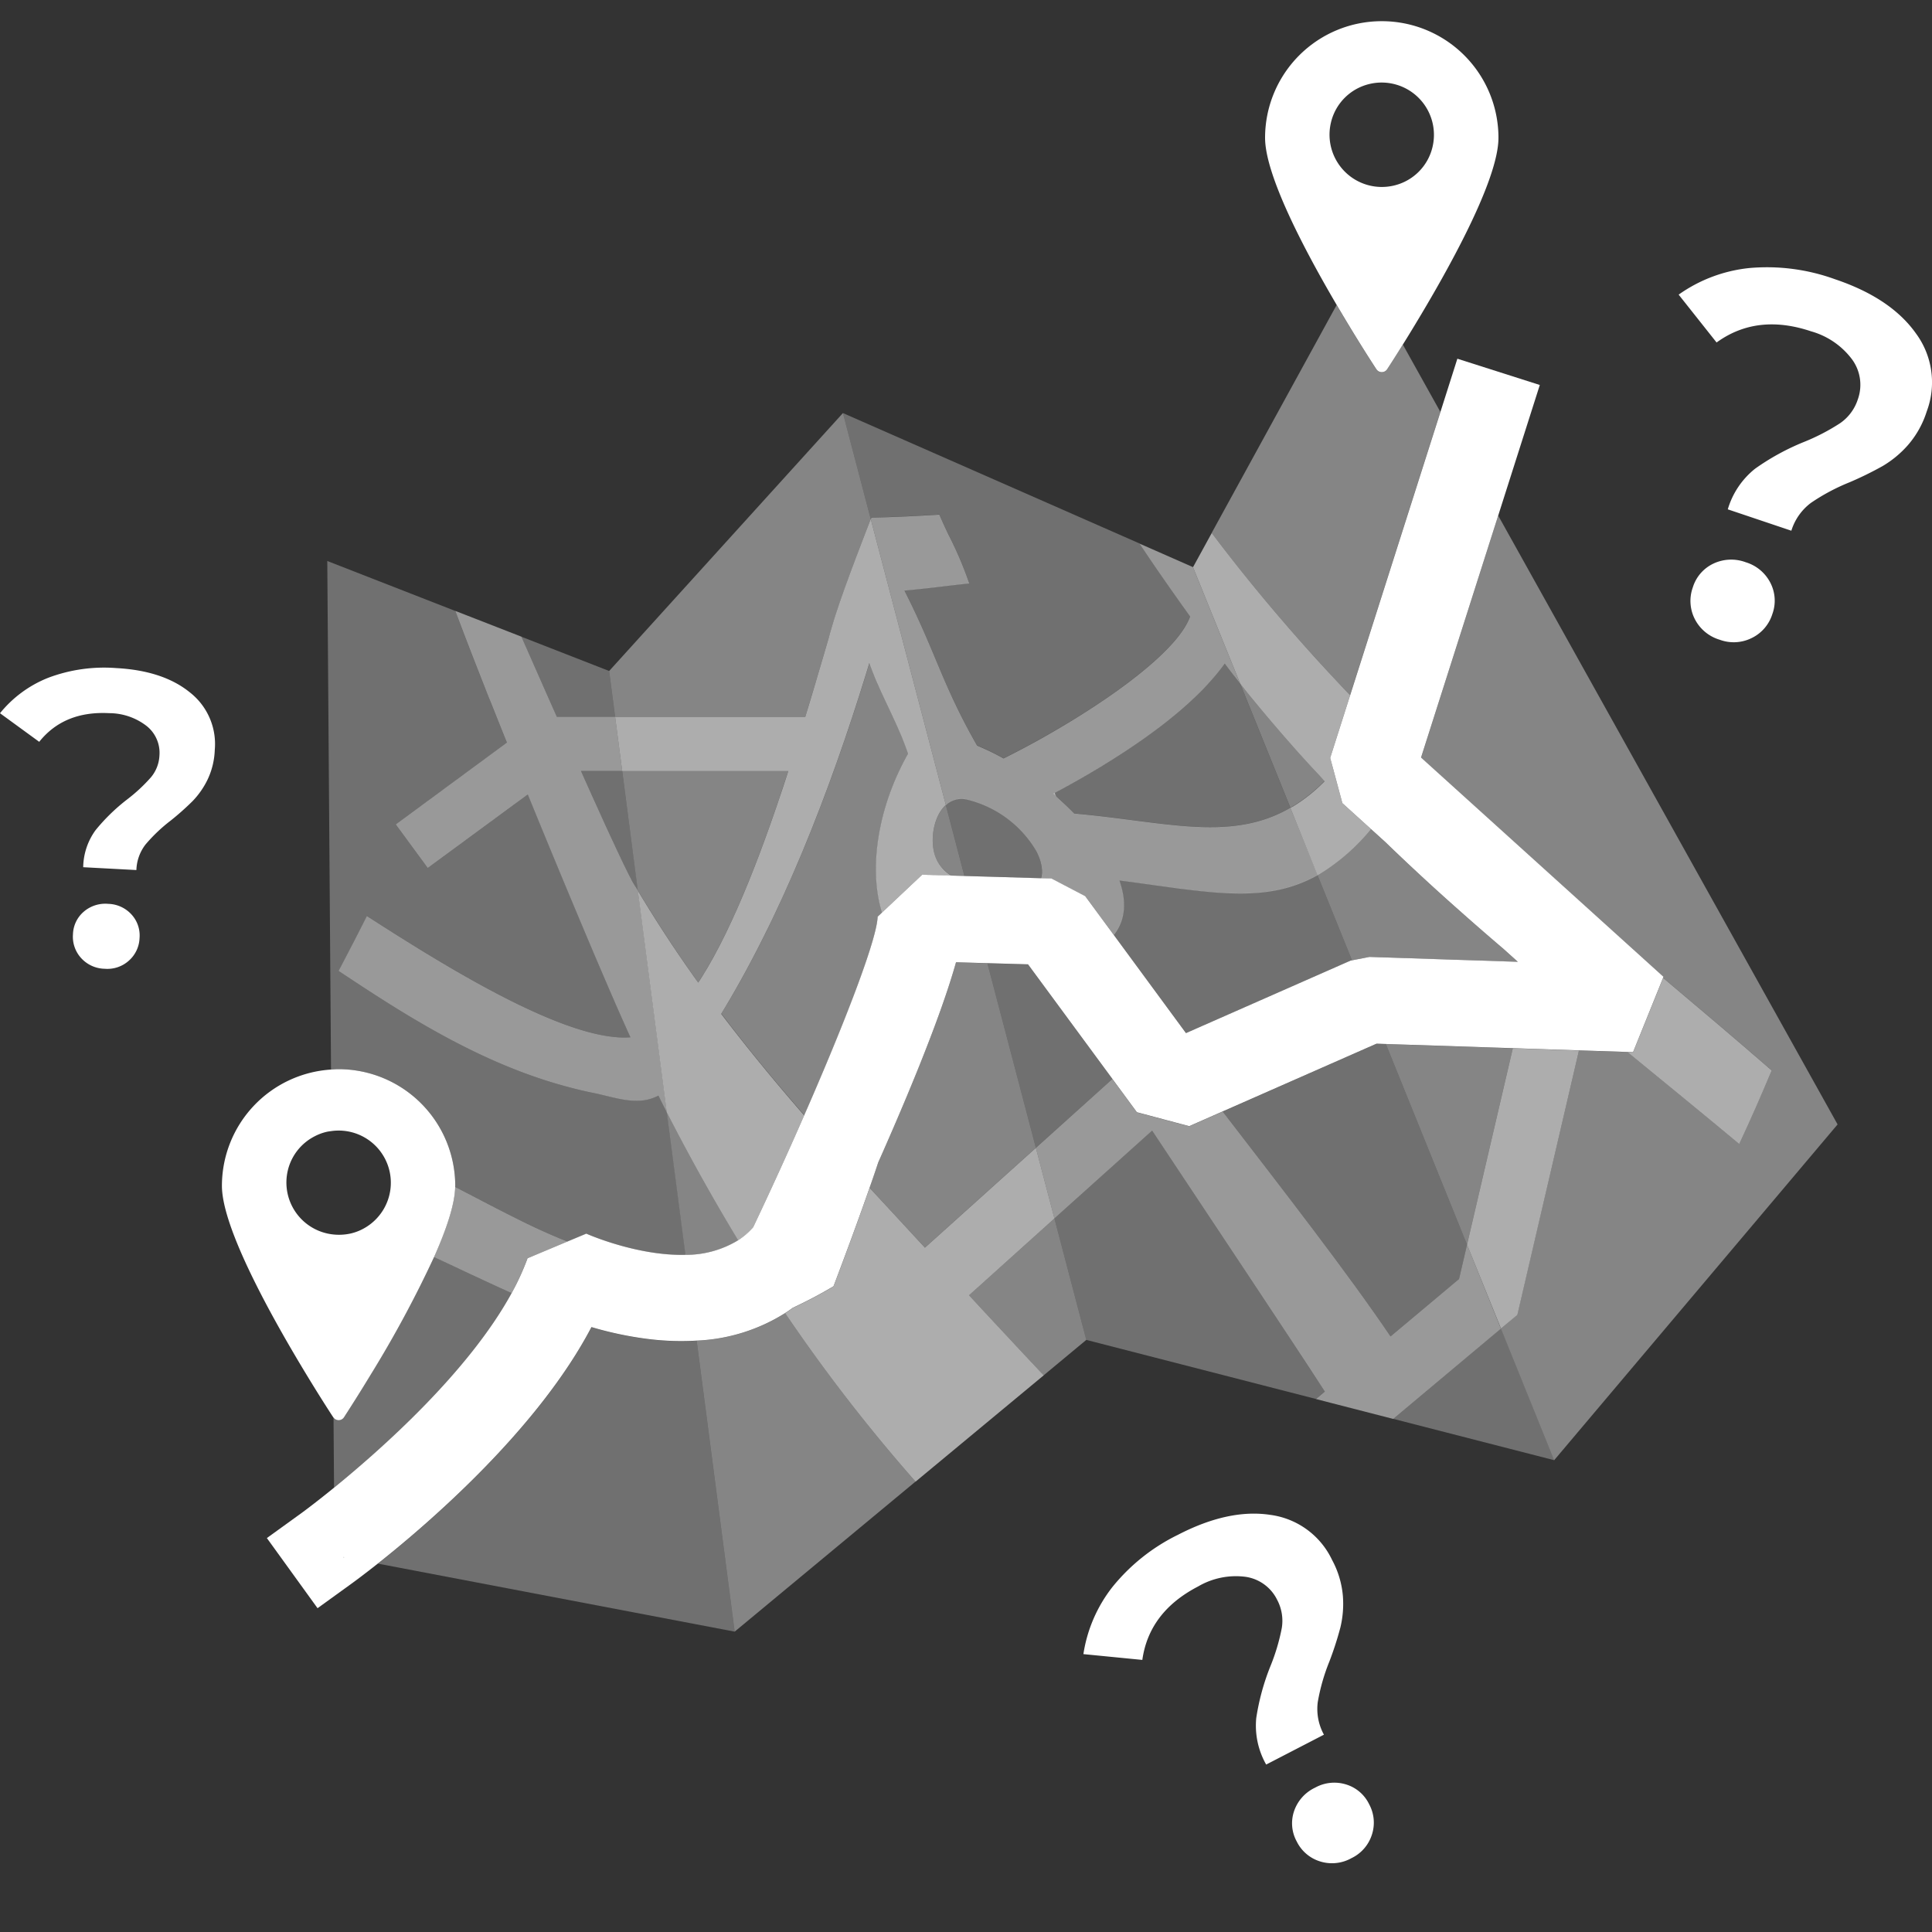
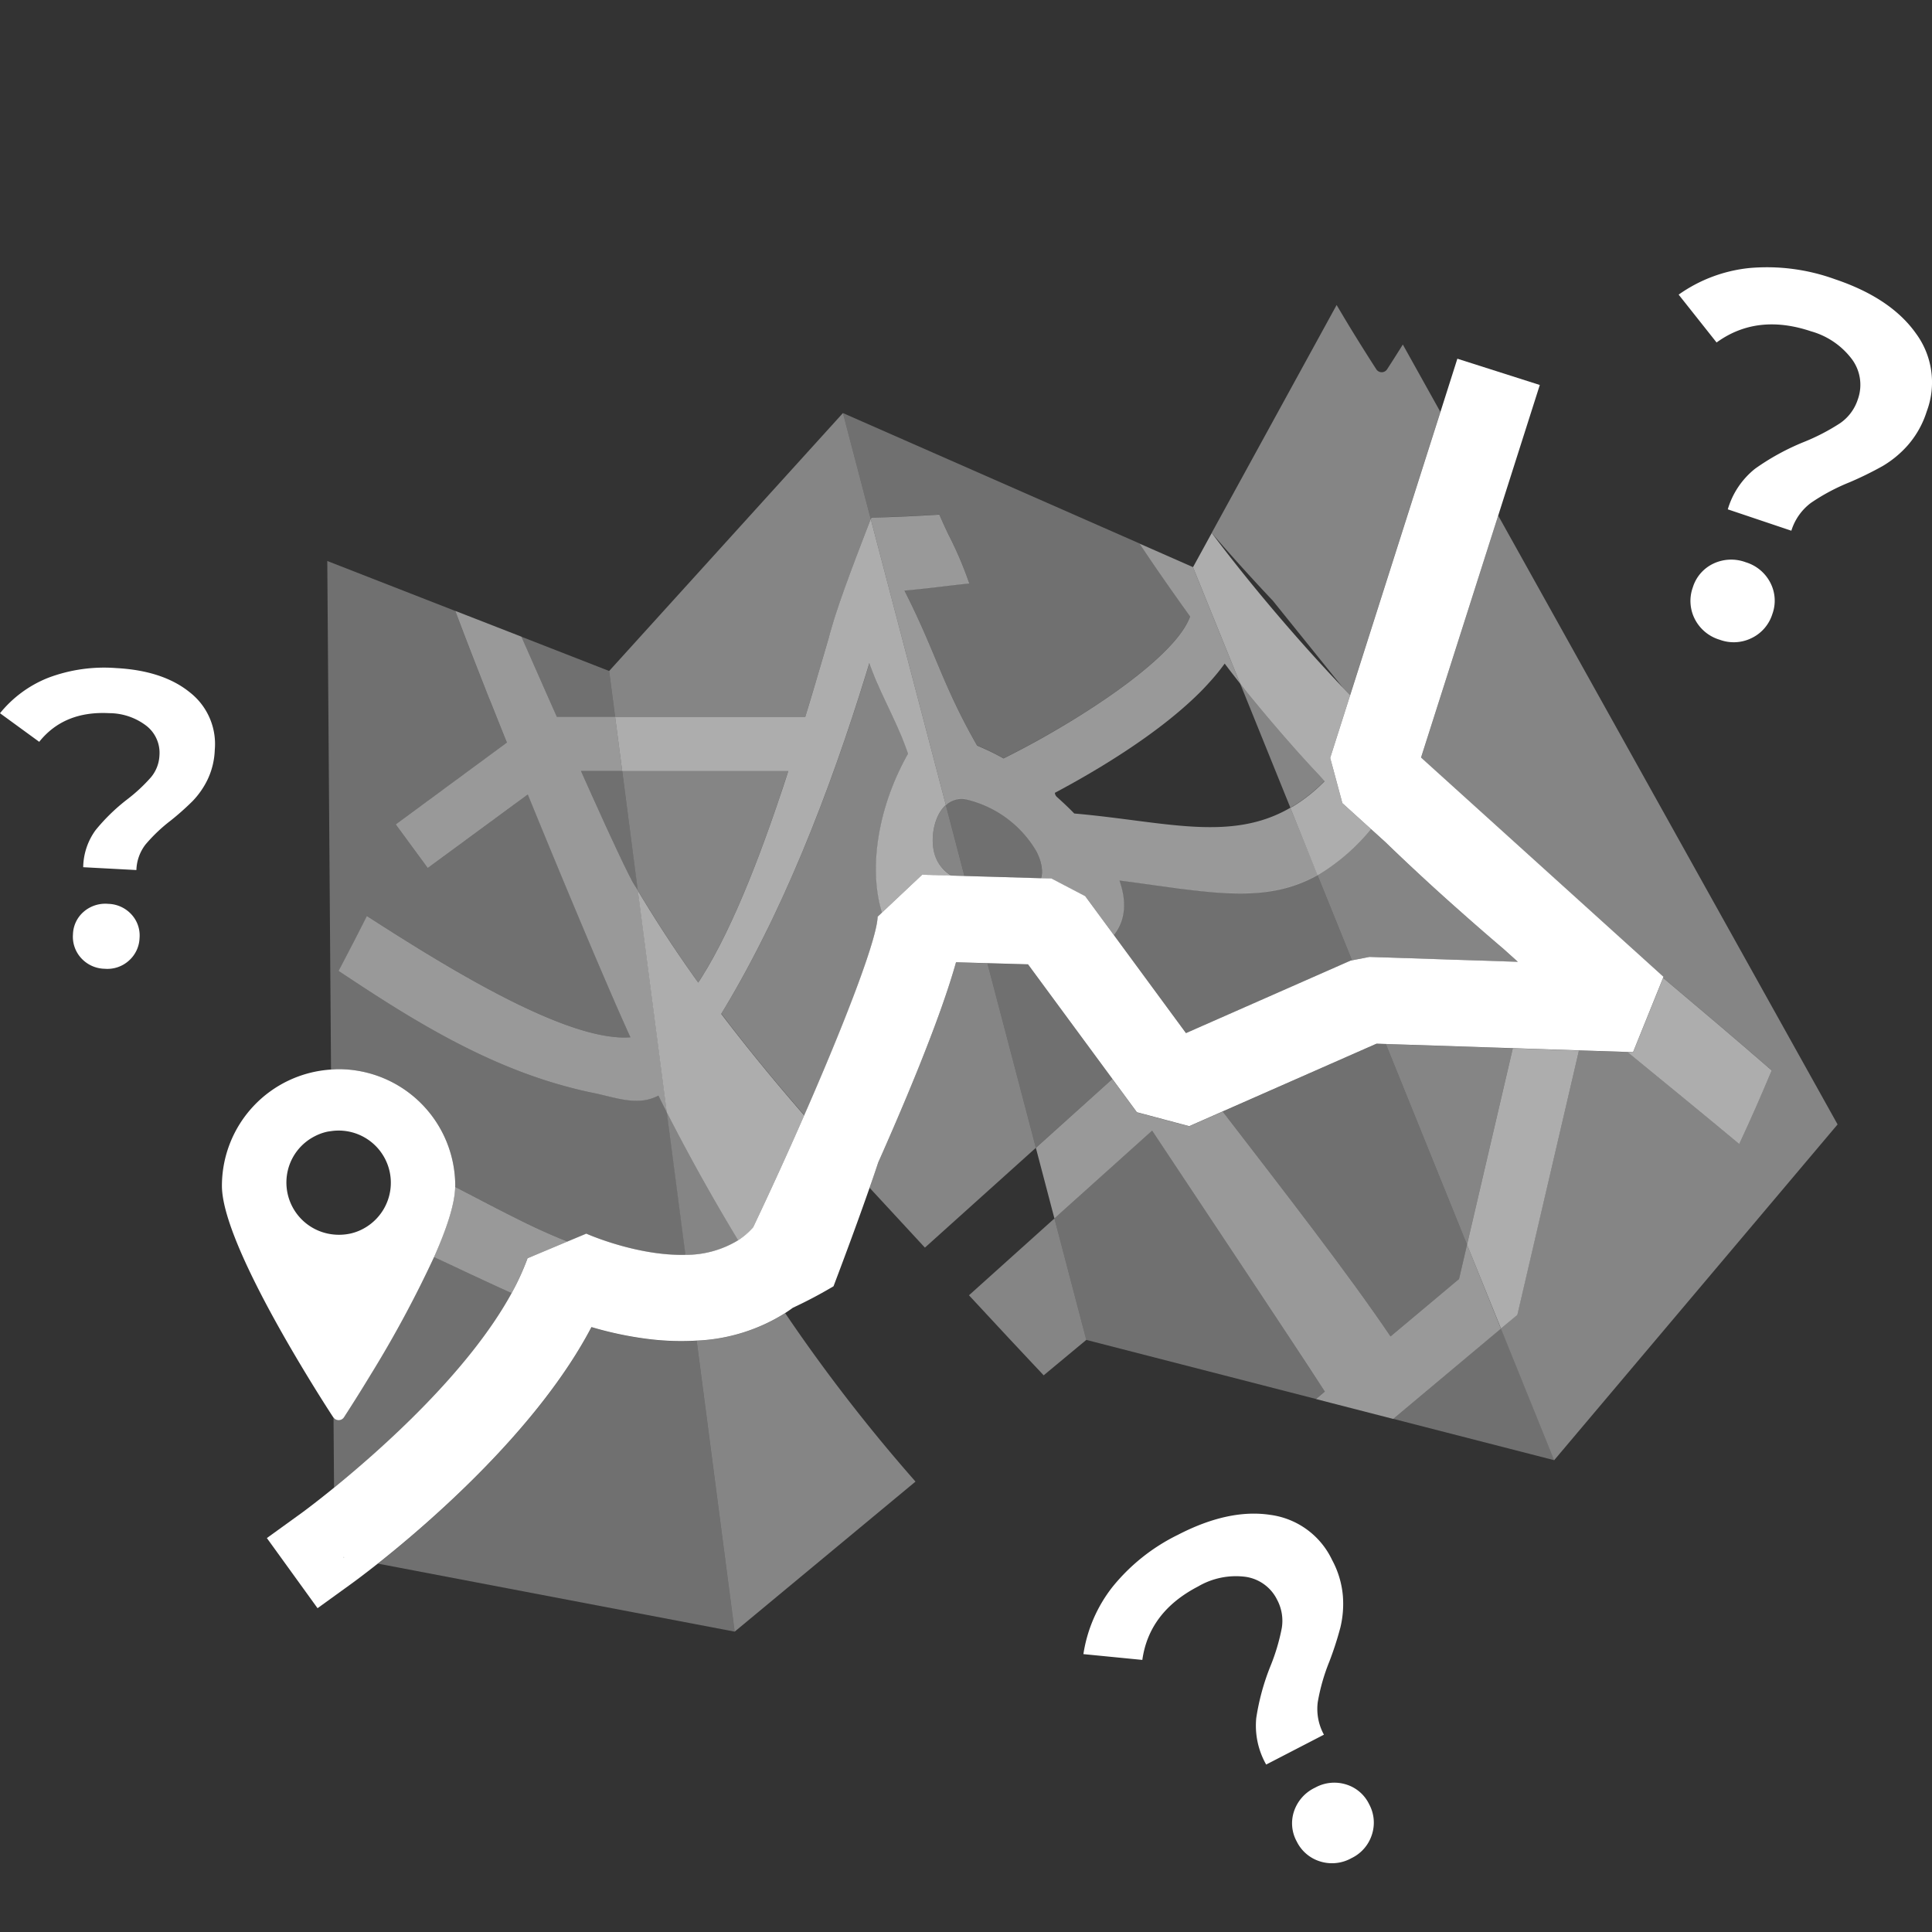
<svg xmlns="http://www.w3.org/2000/svg" viewBox="0 0 300 300">
  <rect x="0" y="0" width="300" height="300" fill="#333333" stroke="none" />
  <g fill="#fff">
    <path d="m 204.2 277.59 a 6.26 6.26 0 0 0 -3.26 3.65 5.86 5.86 0 0 0 .42 4.71 6 6 0 0 0 3.62 3.09 6.18 6.18 0 0 0 4.88 -.51 6.08 6.08 0 0 0 3.17 -3.65 6 6 0 0 0 -.44 -4.74 5.87 5.87 0 0 0 -3.6 -3.06 6.16 6.16 0 0 0 -4.79 .51 z" />
    <path d="m 186.05 246.34 a 11.62 11.62 0 0 1 7.38 -1.49 6.49 6.49 0 0 1 4.88 3.56 6.94 6.94 0 0 1 .72 4.42 31.48 31.48 0 0 1 -1.75 5.87 36.04 36.04 0 0 0 -2.21 8.08 12.24 12.24 0 0 0 1.54 7.22 l 8.97 -4.64 a 8.29 8.29 0 0 1 -.96 -5.05 30.55 30.55 0 0 1 1.8 -6.3 51.06 51.06 0 0 0 1.72 -5.32 15.73 15.73 0 0 0 .38 -4.89 14.26 14.26 0 0 0 -1.68 -5.58 12.41 12.41 0 0 0 -9.57 -6.99 q -6.47 -.99 -14.37 3.1 a 30 30 0 0 0 -10.14 8.07 22.32 22.32 0 0 0 -4.53 10.45 l 9.15 .9 q 1.05 -7.46 8.67 -11.41 z" />
    <path d="m 267.04 99.34 a 6.27 6.27 0 0 0 4.97 -.27 6.18 6.18 0 0 0 3.2 -3.72 6.05 6.05 0 0 0 -.31 -4.86 6.35 6.35 0 0 0 -3.81 -3.18 6.47 6.47 0 0 0 -5.04 .21 6.05 6.05 0 0 0 -3.19 3.69 6.19 6.19 0 0 0 .3 4.9 6.38 6.38 0 0 0 3.88 3.23 z" />
    <path d="m 297.51 51.78 q -3.9 -5.51 -12.6 -8.43 a 30.96 30.96 0 0 0 -13.26 -1.73 23.02 23.02 0 0 0 -10.99 4.13 l 5.89 7.43 q 6.28 -4.55 14.68 -1.73 a 11.98 11.98 0 0 1 6.39 4.4 6.69 6.69 0 0 1 .86 6.17 7.17 7.17 0 0 1 -2.76 3.7 32.46 32.46 0 0 1 -5.61 2.91 37.12 37.12 0 0 0 -7.58 4.15 12.62 12.62 0 0 0 -4.24 6.31 l 9.87 3.32 a 8.55 8.55 0 0 1 3.05 -4.33 31.4 31.4 0 0 1 5.96 -3.18 53.03 53.03 0 0 0 5.18 -2.54 16.23 16.23 0 0 0 3.9 -3.23 14.69 14.69 0 0 0 2.93 -5.24 12.8 12.8 0 0 0 -1.67 -12.11 z" />
    <path d="m 146.87 125.01 c -2 1.8 -2.55 5.75 -1.55 8.21 a 5.8 5.8 0 0 0 2.43 2.75 l 2.01 .06 z" opacity=".4" />
    <path d="m 125.04 111.33 c 1.32 -4.32 2.55 -8.53 3.68 -12.4 l -.02 -.03 .05 -.08 c 1.39 -5.17 4.23 -12.41 6.46 -18.21 l -4.32 -16.47 -36.3 40.05 .93 7.14 z" opacity=".4" />
    <path d="m 103.54 172.68 l 2.9 22.18 a 15.58 15.58 0 0 0 8.2 -2.27 q -5.94 -9.75 -11.1 -19.91 z" opacity=".4" />
    <path d="m 136.29 142.34 l .7 -.66 c -2.09 -6.68 -.74 -16.21 4.04 -24.68 -1.67 -4.92 -4.33 -9.26 -6.01 -14.08 -5.47 18.01 -12.94 37.99 -23.01 54.49 4.1 5.42 8.42 10.64 12.89 15.77 6.23 -14.23 11.28 -27.27 11.39 -30.84 z" opacity=".4" />
    <path d="m 108.18 208.18 l 5.9 45.18 28.08 -23.3 a 261.68 261.68 0 0 1 -20.24 -26.16 27.97 27.97 0 0 1 -13.74 4.28 z" opacity=".4" />
    <path d="m 108.42 152.57 c 5.24 -7.97 9.95 -20.41 13.99 -32.85 h -25.79 l 2.42 18.55 q 4.44 7.41 9.38 14.3 z" opacity=".4" />
    <path d="m 153.32 149.57 l -4.87 -.14 c -2.33 8.35 -7.46 20.69 -12.08 31.09 q -.66 1.96 -1.34 3.92 c 2.54 2.73 5.48 5.92 8.59 9.29 l 17.23 -15.5 z" opacity=".4" />
    <path d="m 150.46 201.13 c 4.02 4.34 8.03 8.65 11.6 12.43 l 6.62 -5.5 -4.95 -18.86 z" opacity=".4" />
    <path d="m 220.66 117.65 l 37.65 34.05 -.06 .14 c 5.65 4.76 11.29 9.53 16.86 14.37 -1.94 4.59 -2.93 6.82 -5.04 11.42 q -4.44 -3.7 -8.79 -7.26 -4.32 -3.54 -8.56 -7.01 l -7.54 -.25 -9.58 41.05 -2.54 2.13 8.27 20.45 44.01 -52.14 -52.7 -94.54 z" opacity=".4" />
-     <path d="m 208.54 106.8 c .37 .39 .74 .77 1.1 1.15 l 14.02 -43.99 -5.83 -10.46 c -1.01 1.62 -1.86 2.95 -2.44 3.84 a 1 1 0 0 1 -1.68 0 c -.87 -1.35 -2.36 -3.68 -4.11 -6.55 -.65 -1.07 -1.34 -2.23 -2.05 -3.43 l -19.4 35.39 c 3.33 4.46 7.06 9.06 10.91 13.54 q 1.93 2.25 3.89 4.44 c 1.87 2.08 3.74 4.12 5.59 6.07 z" opacity=".4" />
+     <path d="m 208.54 106.8 c .37 .39 .74 .77 1.1 1.15 l 14.02 -43.99 -5.83 -10.46 c -1.01 1.62 -1.86 2.95 -2.44 3.84 a 1 1 0 0 1 -1.68 0 c -.87 -1.35 -2.36 -3.68 -4.11 -6.55 -.65 -1.07 -1.34 -2.23 -2.05 -3.43 l -19.4 35.39 q 1.93 2.25 3.89 4.44 c 1.87 2.08 3.74 4.12 5.59 6.07 z" opacity=".4" />
    <path d="m 235.69 149.36 l -2.22 -2 q -3.45 -2.96 -6.84 -5.95 -5.89 -5.22 -11.53 -10.66 l -2.21 -2 a 31.9 31.9 0 0 1 -7.89 6.89 c -.14 .08 -.28 .15 -.42 .23 l 5.36 13.25 2.73 -.53 z" opacity=".4" />
    <path d="m 227.8 193.27 l 7.11 -30.49 -19.71 -.66 z" opacity=".4" />
    <path d="m 96.62 119.73 h -6.41 c 3.69 8.24 7.05 15.59 8.23 17.58 .18 .3 .37 .58 .55 .88 .02 .03 .04 .06 .06 .1 z" opacity=".3" />
    <path d="m 95.52 111.33 l -.93 -7.14 -13.63 -5.32 c 1.55 3.49 3.48 7.88 5.51 12.46 z" opacity=".3" />
    <path d="m 172.93 145.15 l 11.24 15.27 25.56 -11.26 .21 -.04 -5.36 -13.25 c -4.16 2.33 -8.44 2.98 -13.38 2.83 h -.12 c -1.16 -.04 -2.35 -.12 -3.59 -.24 -4.03 -.37 -8.51 -1.09 -13.71 -1.76 1.28 3.56 .81 6.4 -.85 8.45 z" opacity=".3" />
    <path d="m 161.63 136.37 a 3.65 3.65 0 0 0 .16 -.86 4.77 4.77 0 0 0 -.04 -.8 6.78 6.78 0 0 0 -.52 -1.88 c -.1 -.25 -.22 -.49 -.35 -.74 a 17.14 17.14 0 0 0 -10.69 -7.95 3.58 3.58 0 0 0 -3.2 .73 c -.05 .04 -.08 .09 -.12 .13 l 2.89 11.02 z" opacity=".3" />
    <path d="m 163.73 189.2 l 4.95 18.86 35.66 9.17 1.38 -1.16 c -6.44 -9.89 -17.09 -25.83 -26.82 -40.52 z" opacity=".3" />
-     <path d="m 164.16 123.78 c .91 .81 1.8 1.65 2.64 2.52 l .01 .01 c 13.91 1.21 24.23 4.53 33.55 -.89 l -7.8 -19.28 c -.27 -.34 -.55 -.7 -.83 -1.06 -.51 -.66 -1.02 -1.33 -1.57 -2.05 a 32.32 32.32 0 0 1 -2.31 2.84 c -.53 .58 -1.07 1.16 -1.65 1.74 l -.08 .08 c -6.52 6.42 -15.98 12.05 -22.58 15.54 .22 .18 .41 .37 .62 .55 z" opacity=".3" />
    <path d="m 227.8 193.27 l -12.6 -31.15 -1.45 -.05 -23.89 10.53 c 9.38 12.2 19.32 24.95 26.06 34.92 l 3.09 -2.59 7.55 -6.33 z" opacity=".3" />
    <path d="m 216.35 220.32 l 24.99 6.42 -8.27 -20.45 z" opacity=".3" />
    <path d="m 153.32 149.57 l 7.53 28.66 11.88 -10.68 -13.1 -17.8 z" opacity=".3" />
    <path d="m 135.32 80.34 h .04 c .65 -.01 1.26 -.02 1.87 -.04 3.08 -.07 5.85 -.25 8.63 -.41 .53 1.21 .98 2.19 1.39 3.05 a 58.15 58.15 0 0 1 3.26 7.63 c -4.46 .48 -5.91 .73 -10.07 1.11 4.84 9.52 5.88 14.64 11.28 24.07 .69 .28 1.37 .59 2.06 .93 s 1.37 .69 2.05 1.07 c 1.08 -.54 2.19 -1.11 3.32 -1.71 s 2.28 -1.23 3.43 -1.89 c 10 -5.68 20.33 -13.14 22.22 -18.45 -.95 -1.32 -1.88 -2.63 -2.79 -3.92 q -.45 -.64 -.89 -1.27 c -.72 -1.03 -1.41 -2.03 -2.06 -2.98 -.76 -1.12 -1.48 -2.18 -2.11 -3.14 l -46.06 -20.25 4.32 16.47 z" opacity=".3" />
    <path d="m 100.48 207.92 a 55.12 55.12 0 0 1 -8.64 -1.83 c -8.35 15.95 -25.42 30.59 -33.16 36.71 l 55.4 10.56 -5.9 -45.18 a 41.48 41.48 0 0 1 -7.7 -.26 z" opacity=".3" />
    <path d="m 79.45 200.79 c -3.82 -1.71 -7.8 -3.62 -12.05 -5.59 a 175.78 175.78 0 0 1 -9.86 18.28 c -1.75 2.89 -3.25 5.23 -4.13 6.59 a .99 .99 0 0 1 -1.62 .07 l .08 10.87 c 7.34 -5.97 20.88 -17.96 27.58 -30.22 z" opacity=".3" />
    <path d="m 70.69 184.14 c 0 .05 -.01 .11 -.01 .16 1.5 .78 2.98 1.55 4.43 2.3 2.26 1.18 4.45 2.31 6.6 3.35 q 1.08 .52 2.14 1.01 c 1.44 .67 2.86 1.27 4.28 1.83 l 2.92 -1.22 c .11 .05 7.86 3.48 15.4 3.29 l -2.9 -22.18 c -.11 -.22 -.23 -.43 -.33 -.64 -.32 -.64 -.64 -1.29 -.96 -1.93 a 7.03 7.03 0 0 1 -3.05 .8 q -.31 .01 -.62 0 a 13.15 13.15 0 0 1 -1.86 -.19 c -.41 -.07 -.82 -.16 -1.23 -.25 -1.02 -.23 -2.04 -.5 -3.03 -.69 -2.18 -.43 -4.31 -.98 -6.39 -1.6 -12.38 -3.71 -23.22 -10.56 -33.49 -17.42 1.81 -3.43 2.69 -5.12 4.39 -8.52 11.88 7.64 31 19.61 40.93 18.83 -3.09 -6.67 -9.75 -22.54 -15.94 -37.72 l -15.55 11.43 -4.97 -6.77 17.26 -12.69 c -.17 -.41 -.33 -.82 -.49 -1.22 -.69 -1.72 -1.36 -3.4 -2.01 -5.03 q -.45 -1.14 -.89 -2.23 c -1.86 -4.71 -3.47 -8.85 -4.62 -11.97 l -19.88 -7.76 .58 78.97 c .39 -.03 .78 -.06 1.17 -.06 a 18.12 18.12 0 0 1 18.12 18.12 z" opacity=".3" />
    <path d="m 88.12 192.79 c -1.42 -.56 -2.84 -1.17 -4.28 -1.83 q -1.06 -.49 -2.14 -1.01 c -2.15 -1.05 -4.34 -2.17 -6.6 -3.35 -1.44 -.75 -2.92 -1.52 -4.43 -2.3 -.05 2.71 -1.37 6.62 -3.28 10.9 4.25 1.97 8.23 3.88 12.05 5.59 a 38.8 38.8 0 0 0 2.47 -5.4 z" opacity=".5" />
    <path d="m 103.13 169.54 l -1.28 -9.82 -2.8 -21.44 c -.02 -.03 -.04 -.06 -.06 -.1 -.18 -.3 -.37 -.58 -.55 -.88 -1.18 -1.99 -4.54 -9.34 -8.23 -17.58 h 6.41 l -1.1 -8.4 h -9.05 c -2.03 -4.57 -3.96 -8.96 -5.51 -12.46 l -10.26 -4 c 1.16 3.12 2.76 7.26 4.62 11.97 q .43 1.1 .89 2.23 c .65 1.63 1.32 3.31 2.01 5.03 .16 .41 .33 .81 .49 1.22 l -17.26 12.7 4.97 6.77 15.54 -11.42 c 6.19 15.17 12.86 31.04 15.94 37.71 -9.93 .78 -29.05 -11.19 -40.93 -18.83 -1.7 3.39 -2.59 5.09 -4.39 8.52 10.28 6.86 21.11 13.71 33.49 17.42 2.09 .62 4.21 1.17 6.39 1.6 .99 .2 2 .47 3.03 .7 .41 .09 .82 .18 1.23 .25 a 13.15 13.15 0 0 0 1.86 .19 q .31 .01 .62 0 a 7.03 7.03 0 0 0 3.05 -.8 c -.03 -.06 -.06 -.12 -.09 -.18 l .09 .18 c .32 .64 .63 1.29 .96 1.93 .11 .22 .22 .43 .33 .64 z" opacity=".5" />
    <path d="m 145.32 133.21 c -1 -2.46 -.45 -6.41 1.55 -8.21 l -11.66 -44.4 c -2.23 5.8 -5.07 13.04 -6.46 18.21 l -.05 .08 .02 .04 c -1.13 3.87 -2.36 8.07 -3.68 12.4 h -29.52 l 1.1 8.4 h 25.79 c -4.03 12.43 -8.75 24.87 -13.99 32.85 q -4.95 -6.89 -9.38 -14.29 l 2.8 21.44 1.28 9.82 .41 3.14 q 5.18 10.17 11.1 19.91 a 11.28 11.28 0 0 0 2.32 -2.01 c 2.67 -5.63 5.4 -11.61 7.93 -17.39 -4.47 -5.13 -8.78 -10.36 -12.89 -15.77 10.07 -16.5 17.54 -36.48 23.01 -54.49 1.69 4.82 4.34 9.16 6.01 14.08 -4.78 8.47 -6.13 18 -4.04 24.68 l 6.21 -5.85 4.56 .13 a 5.8 5.8 0 0 1 -2.42 -2.77 z" opacity=".6" />
    <path d="m 200.36 125.43 c -9.32 5.42 -19.64 2.1 -33.55 .89 l -.01 -.01 c -.85 -.88 -1.74 -1.71 -2.64 -2.52 a .98 .98 0 0 1 -.36 -.68 c 6.58 -3.5 15.9 -9.07 22.33 -15.41 .03 -.03 .06 -.05 .08 -.08 .58 -.57 1.12 -1.15 1.65 -1.74 a 32.32 32.32 0 0 0 2.31 -2.84 c .54 .72 1.06 1.4 1.57 2.05 .28 .36 .56 .72 .83 1.06 l -1.69 -4.17 -3.02 -7.45 -2.62 -6.47 -8.29 -3.65 c .63 .96 1.35 2.02 2.11 3.14 .65 .95 1.34 1.95 2.06 2.98 q .44 .63 .89 1.27 c .91 1.29 1.84 2.6 2.79 3.92 -1.89 5.31 -12.23 12.77 -22.22 18.45 -1.15 .66 -2.3 1.29 -3.43 1.89 s -2.24 1.17 -3.32 1.71 q -1.02 -.57 -2.05 -1.07 c -.68 -.33 -1.37 -.64 -2.06 -.93 -5.4 -9.43 -6.44 -14.56 -11.28 -24.07 4.16 -.38 5.62 -.63 10.07 -1.11 a 58.15 58.15 0 0 0 -3.26 -7.63 c -.41 -.86 -.86 -1.84 -1.39 -3.05 -2.78 .16 -5.54 .33 -8.63 .41 -.62 .02 -1.23 .03 -1.87 .04 h -.04 l -.1 .27 11.66 44.4 c .04 -.04 .08 -.09 .12 -.13 a 3.58 3.58 0 0 1 3.2 -.73 17.14 17.14 0 0 1 10.69 7.95 c .13 .24 .25 .49 .35 .74 a 6.78 6.78 0 0 1 .52 1.88 4.77 4.77 0 0 1 .04 .8 3.65 3.65 0 0 1 -.16 .86 l 1.67 .05 5.22 2.73 4.42 6 c 1.66 -2.06 2.13 -4.89 .86 -8.46 5.2 .67 9.68 1.39 13.71 1.76 1.24 .12 2.43 .2 3.59 .24 h .12 c 4.94 .16 9.21 -.49 13.38 -2.83 z" opacity=".5" />
    <path d="m 208.44 124.71 l -.21 -.79 -1.17 -4.35 -.51 -1.88 3.1 -9.73 c -.37 -.39 -.73 -.76 -1.1 -1.15 -1.85 -1.96 -3.73 -3.99 -5.59 -6.07 q -1.96 -2.19 -3.89 -4.44 c -3.85 -4.48 -7.57 -9.08 -10.91 -13.54 l -2.88 5.26 -.03 .05 2.62 6.47 3.02 7.45 1.69 4.17 c .2 .26 .4 .51 .59 .75 .3 .38 .59 .74 .86 1.08 .15 .18 .3 .36 .45 .54 q 2.39 2.92 4.83 5.72 2.47 2.84 5 5.56 c .46 .49 .91 .99 1.37 1.48 -.04 .05 -.09 .11 -.12 .14 a 25.12 25.12 0 0 1 -4.71 3.75 c -.16 .1 -.32 .17 -.48 .27 l 4.22 10.44 c .14 -.08 .28 -.14 .42 -.23 a 31.9 31.9 0 0 0 7.89 -6.91 z" opacity=".6" />
    <path d="m 204.3 119.79 q -2.53 -2.73 -5 -5.56 -2.44 -2.8 -4.83 -5.72 c -.15 -.18 -.3 -.36 -.45 -.54 -.27 -.34 -.56 -.7 -.86 -1.08 -.2 -.25 -.39 -.49 -.59 -.75 l 7.8 19.28 c .16 -.09 .32 -.17 .48 -.27 a 25.12 25.12 0 0 0 4.7 -3.75 c .04 -.04 .08 -.09 .12 -.13 l .01 -.01 c -.47 -.47 -.92 -.97 -1.38 -1.47 z" opacity=".4" />
-     <path d="m 163.73 189.2 l -2.88 -10.96 -17.23 15.5 c -3.11 -3.37 -6.05 -6.55 -8.59 -9.29 -1.78 5.09 -3.65 10.17 -5.6 15.3 a 70.36 70.36 0 0 1 -6.32 3.34 c -.39 .29 -.79 .56 -1.19 .82 a 261.68 261.68 0 0 0 20.25 26.16 l 19.9 -16.51 c -3.57 -3.78 -7.58 -8.09 -11.6 -12.43 z" opacity=".6" />
    <path d="m 205.72 216.08 l -1.38 1.16 2.55 .66 9.45 2.43 16.72 -14.02 -5.26 -13.04 -1.24 5.33 -7.55 6.33 -3.09 2.59 c -6.74 -9.97 -16.68 -22.72 -26.06 -34.92 l -5.2 2.29 -3.87 -1.03 -3.67 -.98 -.58 -.15 -3.81 -5.18 -11.88 10.69 2.88 10.96 15.17 -13.64 c 9.73 14.69 20.39 30.62 26.82 40.52" opacity=".5" />
    <path d="m 253.58 163.4 l -.86 -.03 q 4.25 3.47 8.56 7.01 4.36 3.57 8.79 7.26 c 2.12 -4.6 3.1 -6.83 5.04 -11.42 -5.57 -4.84 -11.21 -9.61 -16.86 -14.37 z" opacity=".6" />
    <path d="m 245.18 163.12 l -10.27 -.34 -7.11 30.49 5.27 13.02 2.54 -2.12 z" opacity=".6" />
-     <path d="m 214.55 3.29 a 18.11 18.11 0 0 0 -18.11 18.11 c 0 5.77 6.02 17.26 11.12 25.95 .71 1.2 1.4 2.36 2.05 3.43 1.74 2.87 3.23 5.2 4.11 6.55 a 1 1 0 0 0 1.68 0 c .58 -.89 1.43 -2.22 2.44 -3.84 q .79 -1.26 1.69 -2.75 c 5.36 -8.83 13.15 -22.78 13.15 -29.34 a 18.11 18.11 0 0 0 -18.13 -18.11 z m 7.9 19.49 a 8.04 8.04 0 0 1 -6.04 6.04 8.12 8.12 0 0 1 -9.75 -9.75 8.04 8.04 0 0 1 6.04 -6.04 8.12 8.12 0 0 1 9.75 9.75 z" />
    <path d="m 52.58 166.02 c -.4 0 -.78 .03 -1.17 .06 a 18.1 18.1 0 0 0 -16.95 18.06 c 0 6.57 7.81 20.55 13.17 29.38 1.74 2.87 3.23 5.2 4.11 6.55 .02 .03 .04 .05 .06 .07 a .99 .99 0 0 0 1.62 -.07 c .88 -1.36 2.38 -3.7 4.13 -6.59 a 175.78 175.78 0 0 0 9.85 -18.28 c 1.91 -4.28 3.23 -8.19 3.28 -10.9 0 -.05 .01 -.11 .01 -.16 a 18.12 18.12 0 0 0 -18.11 -18.12 z m -7.9 15.78 a 8.04 8.04 0 0 1 4.15 -5.34 7.78 7.78 0 0 1 1.9 -.71 c .25 -.06 .5 -.08 .75 -.12 a 8.1 8.1 0 0 1 5.39 14.9 7.79 7.79 0 0 1 -2.43 1.01 8.37 8.37 0 0 1 -2.84 .13 8.11 8.11 0 0 1 -6.92 -9.87 z" />
    <path d="m 106.44 194.85 c -7.54 .19 -15.29 -3.24 -15.4 -3.29 l -2.92 1.22 -6.2 2.6 a 38.8 38.8 0 0 1 -2.47 5.4 c -6.7 12.26 -20.24 24.25 -27.57 30.22 -2.96 2.41 -4.92 3.84 -5 3.9 l -5.44 3.93 7.87 10.89 5.45 -3.94 c .26 -.19 1.71 -1.25 3.92 -3 7.73 -6.12 24.81 -20.76 33.16 -36.71 a 55.12 55.12 0 0 0 8.64 1.83 41.48 41.48 0 0 0 7.7 .27 m 0 0 a 27.97 27.97 0 0 0 13.74 -4.28 c .4 -.26 .8 -.53 1.19 -.82 a 70.36 70.36 0 0 0 6.32 -3.34 c 1.94 -5.12 3.82 -10.21 5.6 -15.3 q .69 -1.96 1.34 -3.92 c 4.62 -10.4 9.75 -22.74 12.08 -31.09 l 4.87 .14 6.31 .18 13.1 17.79 3.81 5.18 .58 .15 3.67 .98 3.87 1.03 5.2 -2.29 23.89 -10.52 1.45 .05 19.71 .65 10.27 .34 7.54 .25 .86 .03 4.67 -11.56 .06 -.14 -37.65 -34.05 11.98 -37.57 6.46 -20.28 -12.8 -4.08 -2.63 8.27 -14.02 43.99 -3.1 9.73 .51 1.88 1.17 4.35 .21 .79 4.45 4.03 2.21 2 q 5.65 5.46 11.53 10.66 3.38 3 6.84 5.95 l 2.22 2 -23.03 -.76 -2.73 .53 -.21 .04 -25.56 11.26 -11.23 -15.27 -4.42 -6 -5.22 -2.73 -1.67 -.05 -11.86 -.35 -2.01 -.06 -4.56 -.13 -6.21 5.85 -.7 .66 c -.11 3.56 -5.16 16.6 -11.4 30.84 -2.53 5.79 -5.26 11.77 -7.93 17.39 a 11.28 11.28 0 0 1 -2.32 2.01 15.58 15.58 0 0 1 -8.2 2.27 m -53.09 46.99 l .01 -.06 .11 .02 c -.03 .01 -.07 .03 -.11 .04 z" />
    <path d="m 16.81 140.35 a 5.13 5.13 0 0 0 -3.82 1.23 4.81 4.81 0 0 0 -1.66 3.5 4.91 4.91 0 0 0 1.27 3.69 5.07 5.07 0 0 0 3.66 1.66 4.98 4.98 0 0 0 3.75 -1.26 4.92 4.92 0 0 0 1.66 -3.53 4.81 4.81 0 0 0 -1.27 -3.66 5.05 5.05 0 0 0 -3.59 -1.63 z" />
    <path d="m 16.96 110.74 a 9.52 9.52 0 0 1 5.83 2.01 5.32 5.32 0 0 1 1.97 4.54 5.69 5.69 0 0 1 -1.33 3.42 25.7 25.7 0 0 1 -3.68 3.42 29.53 29.53 0 0 0 -4.92 4.79 10.03 10.03 0 0 0 -1.91 5.74 l 8.26 .44 a 6.8 6.8 0 0 1 1.42 -3.97 25.08 25.08 0 0 1 3.89 -3.7 41.93 41.93 0 0 0 3.43 -3.05 12.92 12.92 0 0 0 2.3 -3.3 11.68 11.68 0 0 0 1.13 -4.64 10.17 10.17 0 0 0 -3.86 -8.92 q -4.16 -3.39 -11.44 -3.78 a 24.61 24.61 0 0 0 -10.52 1.49 18.3 18.3 0 0 0 -7.53 5.52 l 6.09 4.44 q 3.85 -4.82 10.87 -4.45 z" />
  </g>
</svg>